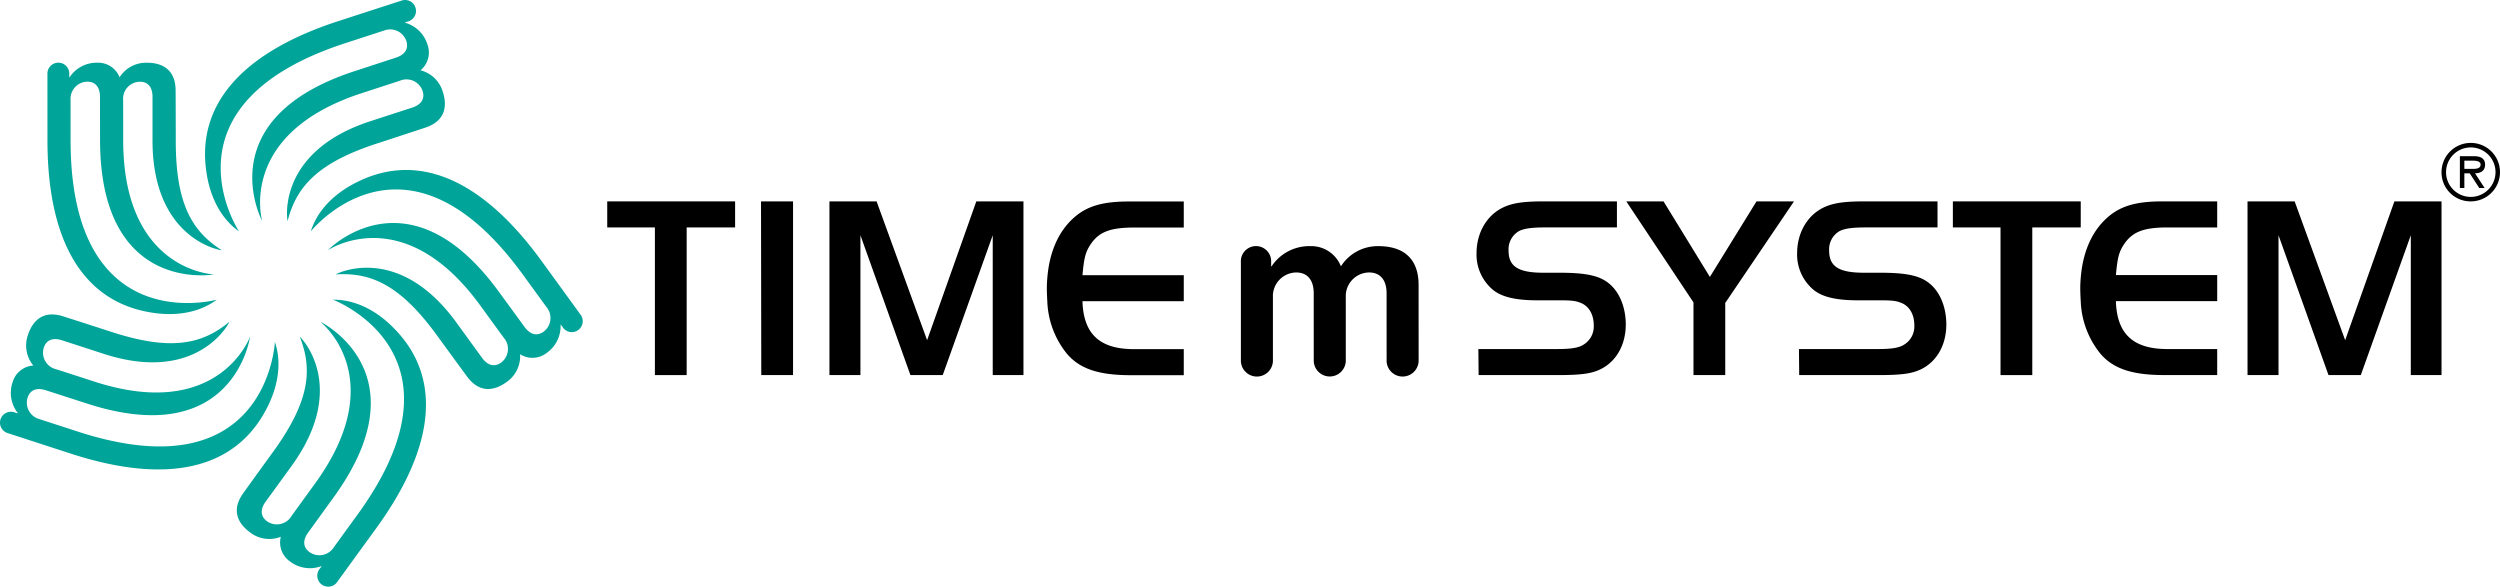
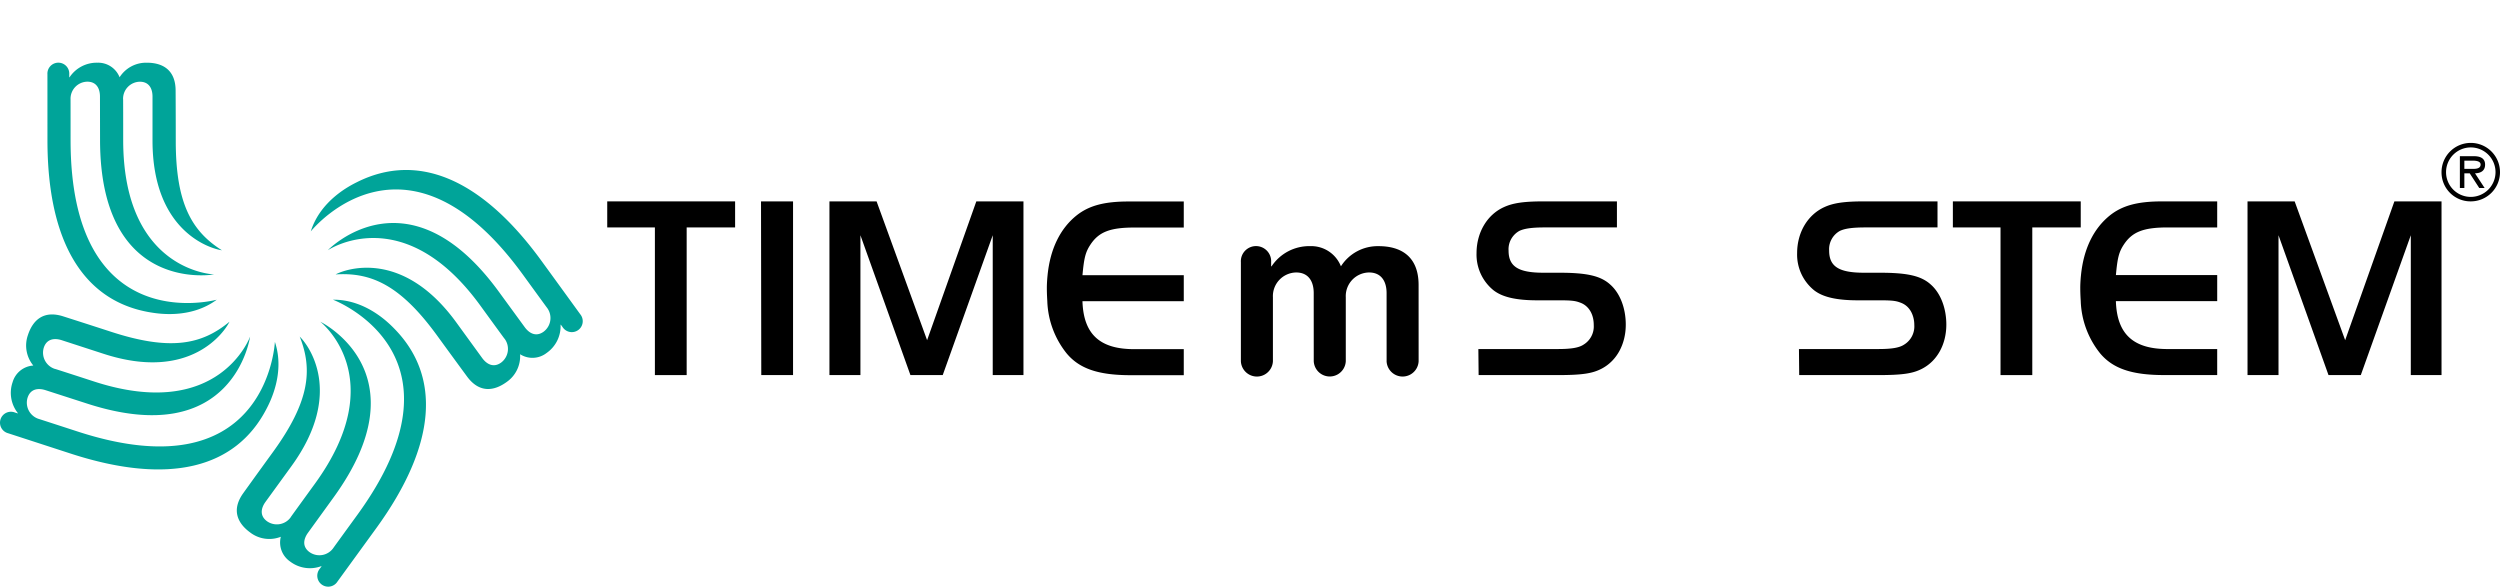
<svg xmlns="http://www.w3.org/2000/svg" preserveAspectRatio="xMidYMid meet" id="comp-jnygbmuvsvgcontent" data-bbox="37.942 37.927 545.722 128.062" viewBox="37.942 37.927 545.722 128.062" data-type="color" role="img" aria-labelledby="comp-jnygbmuv-svgtitle">
  <title id="comp-jnygbmuv-svgtitle">TIMEmSYSTEM</title>
  <g>
    <path d="M570.9 75.537a6.382 6.382 0 1 1 6.381 6.349 6.325 6.325 0 0 1-6.381-6.349zm11.787 0a5.4 5.4 0 1 0-5.406 5.372 5.417 5.417 0 0 0 5.406-5.372zm-2.376 3.435h-1.171l-2.084-3.207h-1.173v3.207h-.978V72.02h3.028c1.253 0 2.476.342 2.476 1.84 0 1.367-.962 1.872-2.2 1.9zm-3.256-4.184c.862 0 2.376.163 2.376-.944 0-.716-.944-.847-1.692-.847h-1.856v1.791z" fill="#000000" data-color="1" />
    <path d="M549.866 112.188l10.745-30.302H570.9v37.919h-6.707V89.278l-10.914 30.527h-7.05l-10.914-30.527v30.527h-6.764V81.886h10.288l11.027 30.302z" fill="#000000" data-color="1" />
-     <path d="M492.041 100.779c0-1.373.159-2.8.159-2.8.569-5.685 2.729-10.176 6.365-13.075 2.673-2.1 5.971-3.015 11.314-3.015h12.053v5.686h-10.8c-5.286 0-7.729.967-9.551 3.695-1.137 1.706-1.42 3.013-1.761 6.708h22.114v5.683h-22.116c.226 7.164 3.751 10.46 11.255 10.46h10.859v5.679h-11.6c-7.05 0-11.2-1.423-13.983-4.776a19.271 19.271 0 0 1-4.207-11.426s-.101-1.444-.101-2.819z" fill="#000000" data-color="1" />
+     <path d="M492.041 100.779c0-1.373.159-2.8.159-2.8.569-5.685 2.729-10.176 6.365-13.075 2.673-2.1 5.971-3.015 11.314-3.015h12.053v5.686h-10.8c-5.286 0-7.729.967-9.551 3.695-1.137 1.706-1.42 3.013-1.761 6.708h22.114v5.683h-22.116c.226 7.164 3.751 10.46 11.255 10.46h10.859v5.679h-11.6c-7.05 0-11.2-1.423-13.983-4.776a19.271 19.271 0 0 1-4.207-11.426s-.101-1.444-.101-2.819" fill="#000000" data-color="1" />
    <path d="M464.231 87.572v-5.686h27.913v5.686h-10.576v32.233h-6.934V87.572h-10.403z" fill="#000000" data-color="1" />
    <path d="M430.633 114.118h17.339c2.955 0 4.6-.283 5.628-.966a4.647 4.647 0 0 0 2.216-4.264c0-2.33-1.078-4.207-2.955-4.89-1.022-.4-1.875-.513-4.435-.513h-4.888c-4.606 0-7.62-.679-9.551-2.157a10.025 10.025 0 0 1-3.753-8.13c0-4.547 2.332-8.414 5.97-10.062 1.988-.91 4.377-1.252 8.7-1.252h15.975v5.686h-15.635c-2.9 0-4.493.227-5.63.739a4.566 4.566 0 0 0-2.389 4.32c0 3.469 2.106 4.832 7.618 4.832h3.468c6.027 0 9.041.682 11.142 2.614 2.106 1.876 3.354 5.115 3.354 8.7 0 4.32-1.989 7.9-5.229 9.607-2.046 1.08-4.265 1.423-9.722 1.423h-17.167z" fill="#000000" data-color="1" />
-     <path d="M392.941 81.886h8.13l10.119 16.488 10.177-16.488h8.185l-15.008 22.17v15.749h-6.934v-15.863l-14.669-22.056z" fill="#000000" data-color="1" />
    <path d="M360.651 114.118h17.338c2.957 0 4.605-.283 5.629-.966a4.645 4.645 0 0 0 2.218-4.264c0-2.33-1.082-4.207-2.957-4.89-1.022-.4-1.876-.513-4.433-.513h-4.891c-4.6 0-7.618-.679-9.55-2.157a10.021 10.021 0 0 1-3.751-8.13c0-4.547 2.331-8.414 5.968-10.062 1.991-.91 4.377-1.252 8.7-1.252H390.9v5.686h-15.638c-2.9 0-4.49.227-5.628.739a4.565 4.565 0 0 0-2.387 4.32c0 3.469 2.1 4.832 7.617 4.832h3.466c6.028 0 9.04.682 11.143 2.614 2.105 1.876 3.354 5.115 3.354 8.7 0 4.32-1.99 7.9-5.229 9.607-2.048 1.08-4.265 1.423-9.722 1.423h-17.167z" fill="#000000" data-color="1" />
    <path d="M347.606 100.139c0-6.276-3.881-8.479-8.72-8.478a9.51 9.51 0 0 0-8.235 4.4 6.97 6.97 0 0 0-6.706-4.405 9.862 9.862 0 0 0-8.432 4.406h-.095v-.908a3.309 3.309 0 1 0-6.606 0v21.614a3.5 3.5 0 0 0 6.994 0v-13.95a5.161 5.161 0 0 1 5.074-5.413c2.735 0 3.834 2.014 3.832 4.5l.007 14.861a3.5 3.5 0 0 0 6.993 0v-13.95a5.162 5.162 0 0 1 5.074-5.413c2.729 0 3.833 2.013 3.833 4.5l.006 14.862h-.006a3.5 3.5 0 0 0 6.994 0z" fill="#000000" data-color="1" />
    <path d="M266.457 100.8c0-1.374.158-2.8.158-2.8.568-5.685 2.727-10.177 6.367-13.076 2.671-2.1 5.969-3.015 11.312-3.015h12.052v5.687h-10.8c-5.287 0-7.73.966-9.551 3.694-1.137 1.705-1.421 3.014-1.762 6.709h22.114v5.683h-22.115c.227 7.163 3.751 10.46 11.256 10.46h10.858v5.686h-11.6c-7.049 0-11.2-1.422-13.984-4.777a19.26 19.26 0 0 1-4.207-11.425s-.098-1.455-.098-2.826z" fill="#000000" data-color="1" />
    <path d="M240.318 112.188l10.744-30.302h10.29v37.919h-6.708V89.278l-10.915 30.527h-7.05l-10.915-30.527v30.527H219V81.886h10.29l11.028 30.302z" fill="#000000" data-color="1" />
    <path d="M204.063 81.886h6.992v37.919h-6.934l-.058-37.919z" fill="#000000" data-color="1" />
    <path d="M170.495 87.572v-5.686h27.912v5.686h-10.574v32.233h-6.935V87.572h-10.403z" fill="#000000" data-color="1" />
-     <path d="M111.833 42.523C90.246 49.537 80.875 61.149 82.99 75.432c.251 1.7 1.289 8.86 7.123 13.011-1-1.565-17.081-28.005 23.28-41.119 7.329-2.382 8.4-2.735 8.4-2.735a3.721 3.721 0 0 1 4.844 2.276c.609 1.876-.527 3.077-2.234 3.631l-8.976 2.936C83.243 63.891 95.172 86.186 95.176 86.188s-5.543-19.062 21.767-27.937c10.5-3.412 8.4-2.752 8.4-2.752a3.724 3.724 0 0 1 4.845 2.276c.608 1.871-.526 3.077-2.235 3.631l-9.133 2.968c-19.006 6.176-18.526 19.487-18.1 21.815 1.941-7.625 6.7-12.774 19.583-16.961 6.082-1.977 10.418-3.419 10.418-3.419 4.306-1.4 4.953-4.551 3.874-7.87a6.859 6.859 0 0 0-4.858-4.668 5.029 5.029 0 0 0 1.528-5.583 7.115 7.115 0 0 0-4.9-4.8l-.02-.065.622-.2a2.387 2.387 0 1 0-1.472-4.533z" fill="#00a499" data-color="2" />
    <path d="M48.3 68.5c0 22.7 8.148 35.2 22.386 37.6 1.7.286 8.825 1.512 14.576-2.754-1.8.469-31.913 7.59-31.913-34.848 0-7.705-.005-8.834-.005-8.834A3.723 3.723 0 0 1 57 55.757c1.971 0 2.764 1.452 2.764 3.247l.018 9.444c0 33.84 24.89 29.386 24.894 29.383s-19.843-.62-19.843-29.331c0-11.041-.023-8.834-.023-8.834a3.724 3.724 0 0 1 3.661-3.9c1.967 0 2.764 1.451 2.763 3.247v9.6c0 19.984 12.807 23.641 15.155 23.95-6.652-4.2-10.079-10.314-10.079-23.865 0-6.4-.032-10.966-.032-10.966 0-4.527-2.8-6.117-6.289-6.116a6.861 6.861 0 0 0-5.941 3.177 5.028 5.028 0 0 0-4.837-3.178 7.114 7.114 0 0 0-6.081 3.175h-.069v-.656a2.387 2.387 0 1 0-4.766 0z" fill="#00a499" data-color="2" />
    <path d="M53.384 136.945c21.586 7.013 35.992 3.127 42.678-9.671.8-1.524 4.164-7.925 1.885-14.713-.108 1.855-2.643 32.694-43 19.582-7.33-2.383-8.4-2.726-8.4-2.726a3.721 3.721 0 0 1-2.581-4.687c.609-1.876 2.235-2.18 3.943-1.624l8.987 2.9c32.186 10.456 35.639-14.591 35.637-14.6s-6.72 18.68-34.03 9.808c-10.5-3.412-8.411-2.708-8.411-2.708a3.723 3.723 0 0 1-2.592-4.686c.608-1.87 2.234-2.18 3.942-1.623l9.133 2.968c19.007 6.175 26.443-4.877 27.462-7.014-6.052 5.027-12.926 6.4-25.812 2.212A2059.198 2059.198 0 0 0 51.79 107c-4.305-1.4-6.682.771-7.759 4.089a6.859 6.859 0 0 0 1.185 6.633 5.029 5.029 0 0 0-4.517 3.619 7.112 7.112 0 0 0 1.144 6.766l-.022.065-.623-.2a2.386 2.386 0 1 0-1.474 4.53z" fill="#00a499" data-color="2" />
    <path d="M120.045 153.266c13.341-18.363 14.1-33.266 3.991-43.578-1.2-1.229-6.25-6.409-13.41-6.34 1.731.678 30.279 12.617 5.334 46.95-4.53 6.232-5.188 7.15-5.188 7.15a3.722 3.722 0 0 1-5.256 1.006c-1.6-1.158-1.383-2.8-.328-4.25l5.535-7.651c19.892-27.379-2.863-38.4-2.868-38.4s15.688 12.163-1.19 35.393c-6.49 8.934-5.174 7.163-5.174 7.163a3.723 3.723 0 0 1-5.256 1.006c-1.593-1.157-1.384-2.8-.327-4.251l5.645-7.771c11.746-16.166 3.534-26.651 1.816-28.282 2.912 7.31 2.092 14.27-5.872 25.231-3.761 5.174-6.42 8.888-6.42 8.888-2.661 3.663-1.332 6.594 1.492 8.645a6.864 6.864 0 0 0 6.675.923 5.026 5.026 0 0 0 2.045 5.414 7.115 7.115 0 0 0 6.788 1l.056.039-.385.53a2.387 2.387 0 1 0 3.855 2.8z" fill="#00a499" data-color="2" />
    <path d="M156.165 94.906c-13.34-18.364-27.28-23.687-40.212-17.263-1.539.766-8.026 3.964-10.172 10.795 1.177-1.437 21.355-24.9 46.3 9.434 4.529 6.234 5.2 7.143 5.2 7.143a3.723 3.723 0 0 1-.667 5.311c-1.595 1.158-3.089.45-4.144-1l-5.57-7.626c-19.891-27.378-37.409-9.145-37.409-9.14s16.417-11.163 33.3 12.067c6.49 8.935 5.212 7.134 5.212 7.134a3.726 3.726 0 0 1-.668 5.312c-1.593 1.155-3.089.45-4.144-1l-5.646-7.769C125.795 92.13 113.285 96.7 111.2 97.83c7.852-.511 14.218 2.42 22.183 13.381 3.76 5.175 6.471 8.853 6.471 8.853 2.661 3.662 5.858 3.3 8.681 1.251a6.859 6.859 0 0 0 2.939-6.062 5.024 5.024 0 0 0 5.781-.273 7.11 7.11 0 0 0 3.052-6.146l.055-.039.386.529a2.387 2.387 0 1 0 3.856-2.8s-5.904-8.138-8.439-11.618z" fill="#00a499" data-color="2" />
  </g>
</svg>